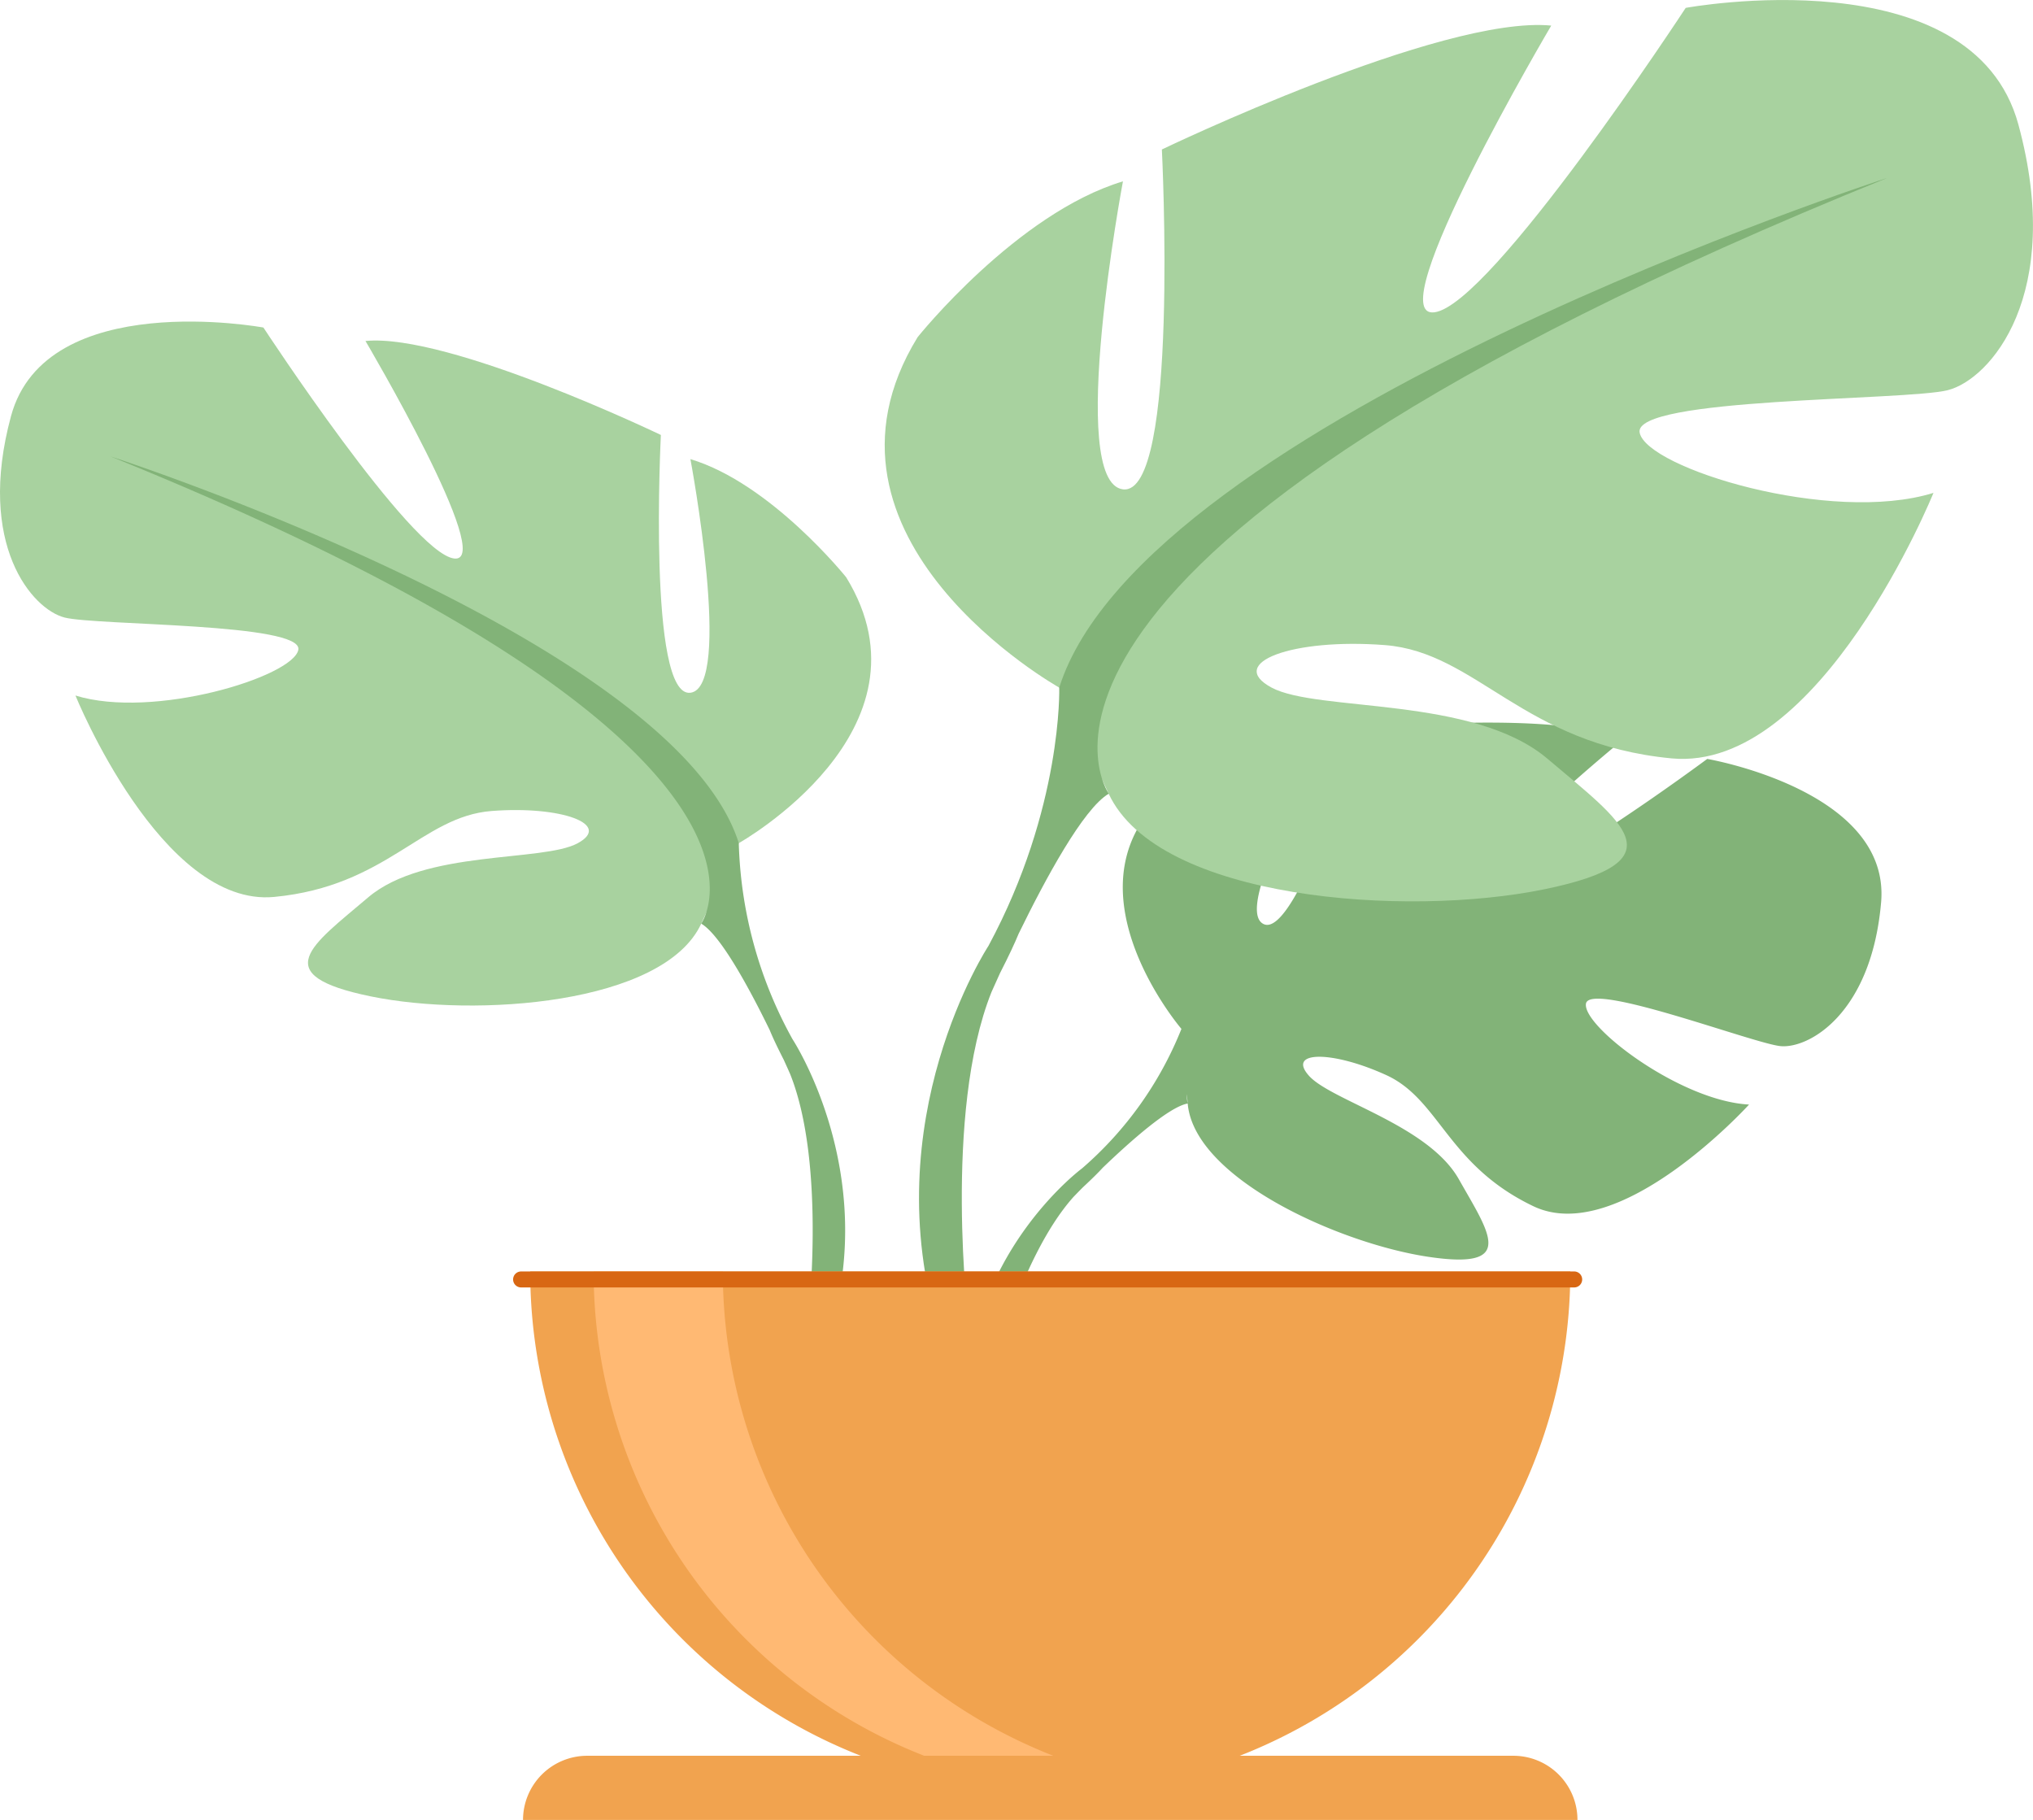
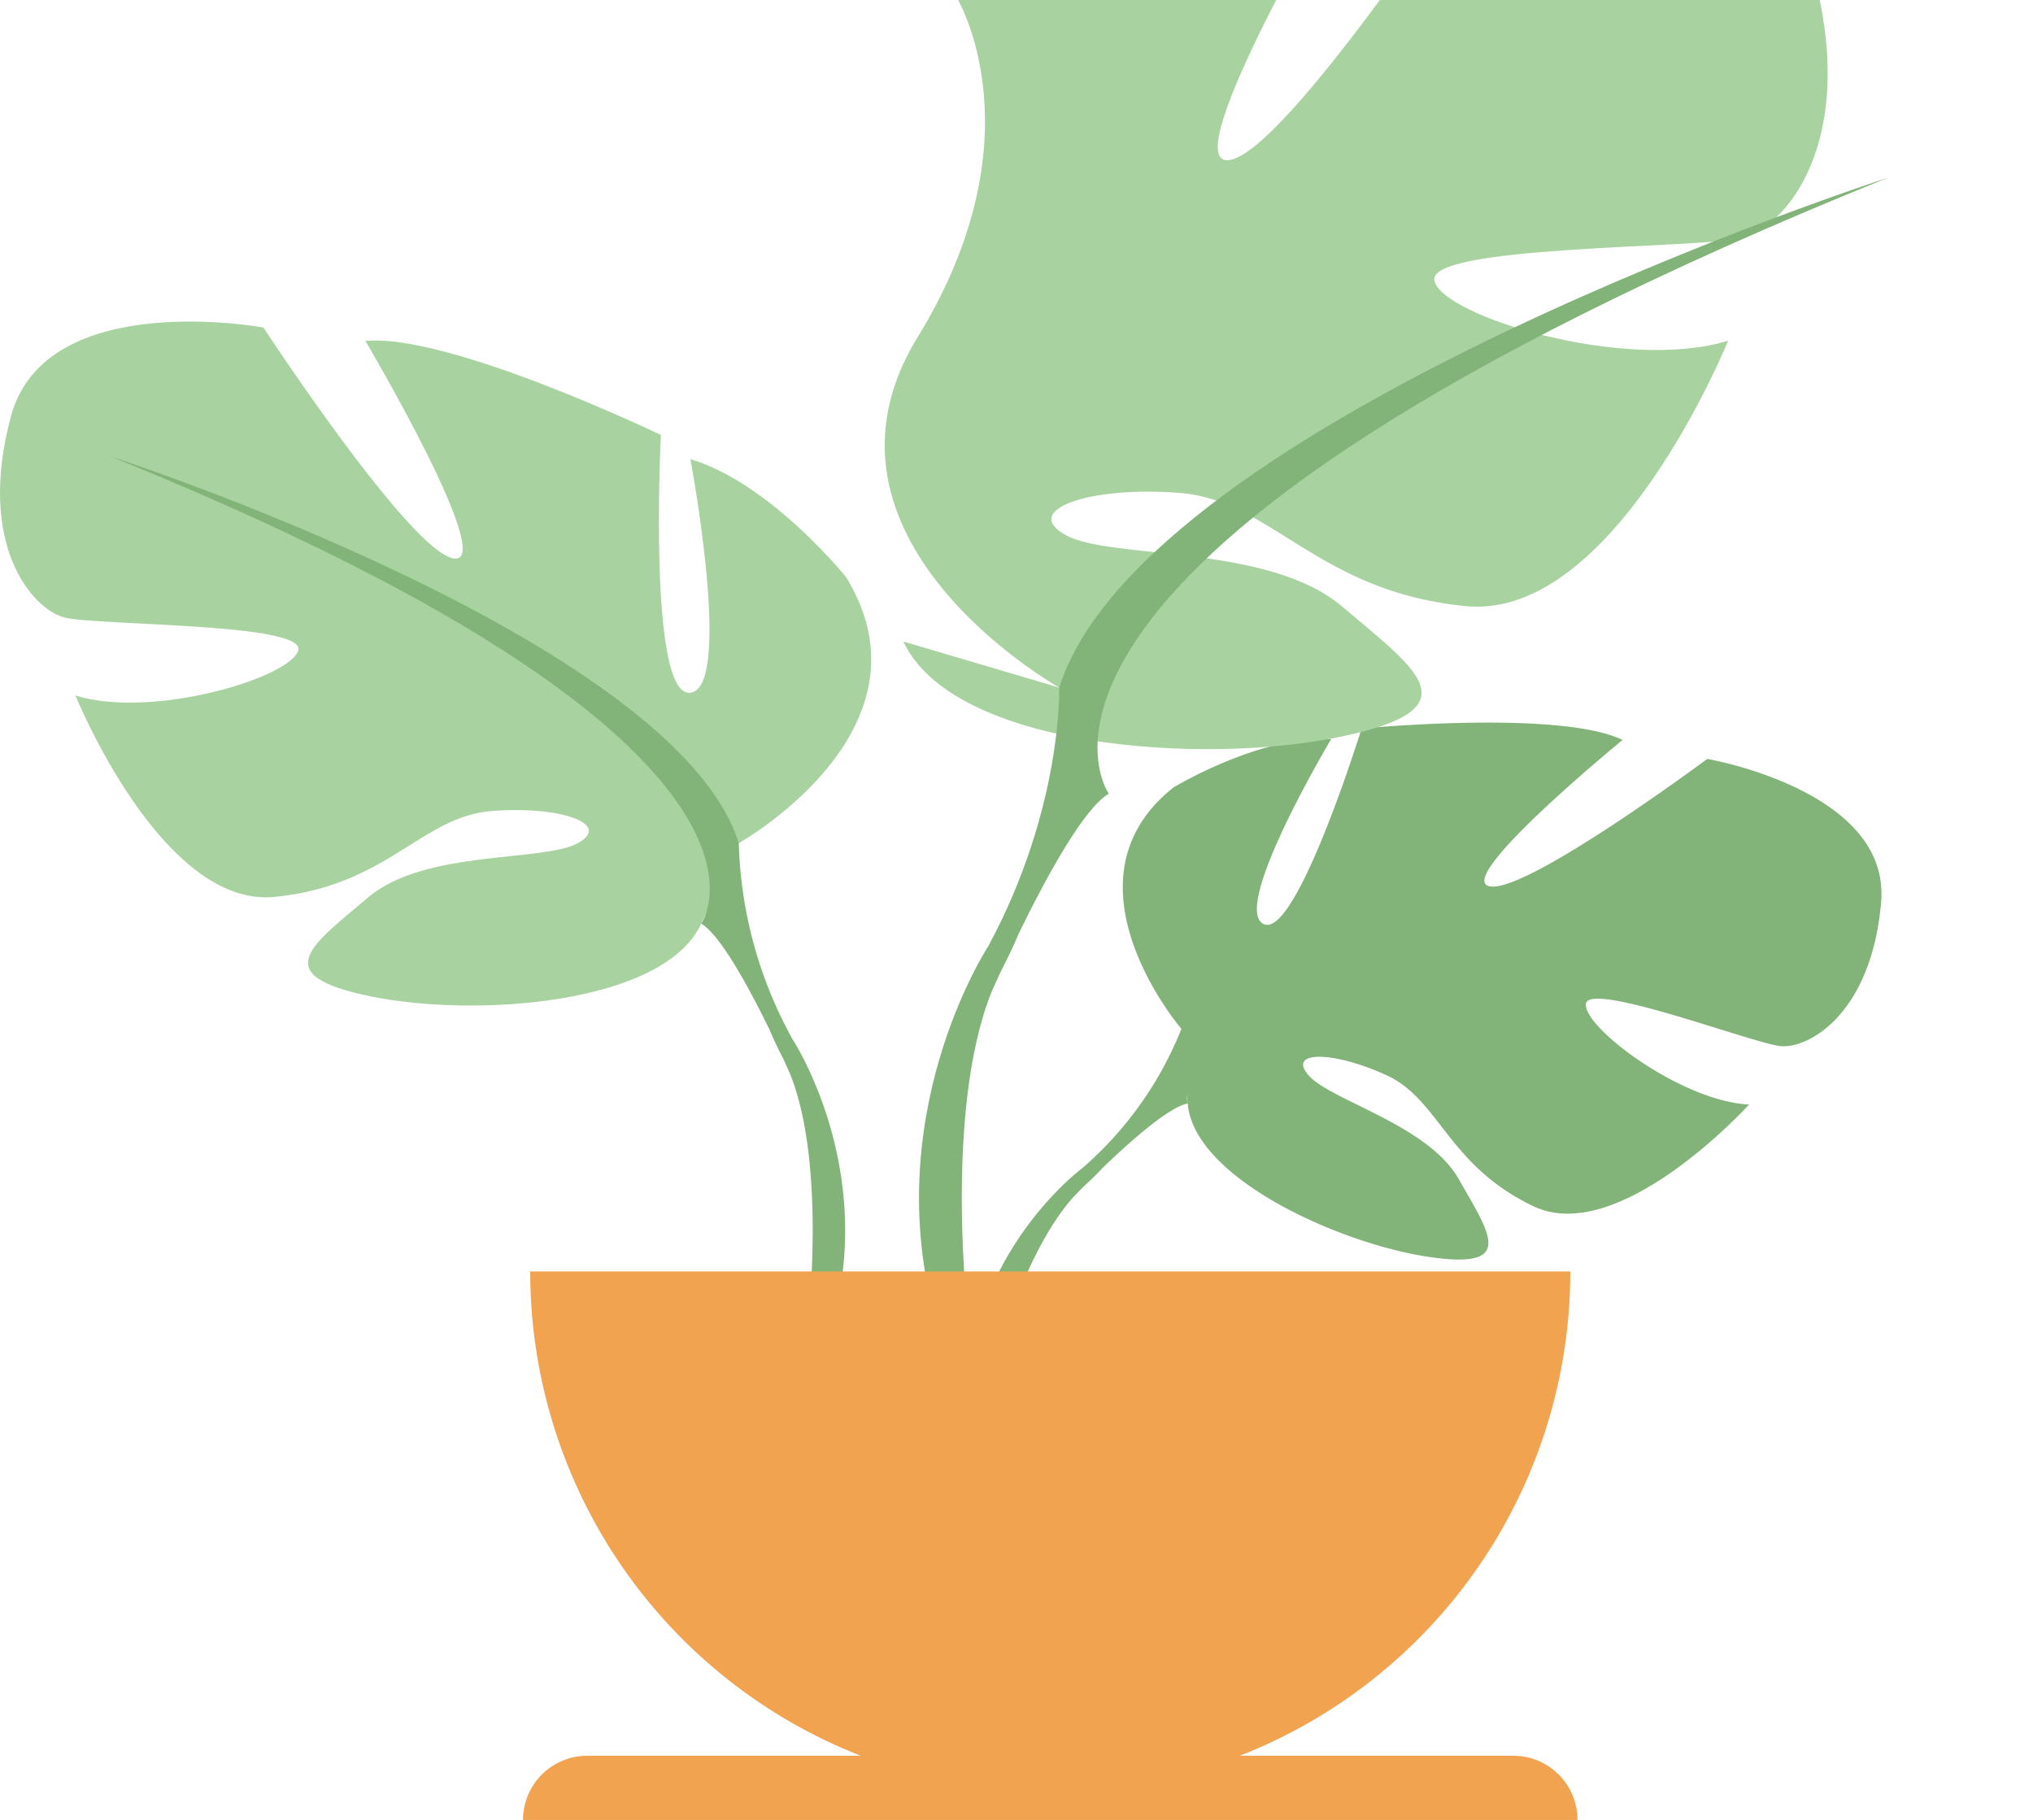
<svg xmlns="http://www.w3.org/2000/svg" id="Group_7468" data-name="Group 7468" width="201.449" height="180.331" viewBox="0 0 201.449 180.331">
  <path id="Path_7700" data-name="Path 7700" d="M1511.755,1627.183s-18.069,13.434-21.593,12.619,13.207-14.5,13.207-14.5c-6.293-3.029-25.863-1.13-25.863-1.13s-6.515,21.019-9.734,19.361,6.719-18.315,6.719-18.315c-7.011-.422-15.61,4.783-15.61,4.783-11.771,9.3.773,23.932.773,23.932a35.8,35.8,0,0,1-9.85,13.823s-10.618,7.854-11.355,21.88l1.927.171s3.056-13.068,8.6-19.245c.218-.222.528-.546.917-.935.9-.838,1.537-1.468,1.963-1.936,2.765-2.653,6.58-6.038,8.419-6.363a3.539,3.539,0,0,1-.079-.926c.023.3.051.6.079.926.63,7.4,14.98,13.855,23.811,15.184s6.1-2.3,3.056-7.682-12.67-7.789-14.865-10.267,2.343-2.482,7.664-.055,6.048,8.91,14.582,12.994,21.376-10.072,21.376-10.072c-6.8-.347-16.513-7.733-16.161-9.993s16.485,3.9,19.246,4.2,9.035-3.135,10-14.244S1511.755,1627.183,1511.755,1627.183Z" transform="translate(-1342.586 -1551.984)" fill="#82b378" />
  <g id="Group_3265" data-name="Group 3265" transform="translate(0 31.862)">
    <path id="Path_7701" data-name="Path 7701" d="M1304.64,1589.457s19.958-11.174,10.641-26.344c0,0-7.451-9.312-15.434-11.707,0,0,4.256,22.617,0,23.149s-2.927-25.543-2.927-25.543-21.024-10.114-29.271-9.312c0,0,13.04,22.084,8.78,21.552s-18.894-22.885-18.894-22.885-21.556-3.992-25.011,8.78,2.13,19.157,5.321,19.958,23.682.532,23.149,3.2-14.369,6.918-22.084,4.524c0,0,8.516,21.024,19.69,19.958s14.633-7.983,21.552-8.516,11.975,1.329,8.516,3.2-15.166.611-20.755,5.363-10.114,7.678.264,9.808,29,.8,32.73-7.182Z" transform="translate(-1231.434 -1537.775)" fill="#a8d29f" />
    <path id="Path_7702" data-name="Path 7702" d="M1322.646,1624.366a42.423,42.423,0,0,1-5.321-19.426c-6.386-20.223-62.265-38.32-62.265-38.32,71.045,28.739,58.542,46.3,58.542,46.3,1.913,1.116,4.784,6.441,6.78,10.53.282.695.732,1.658,1.4,2.964h0c.269.593.486,1.074.634,1.413,3.658,9.15,1.718,24.96,1.718,24.96l2.218.6C1331.264,1637.452,1322.646,1624.366,1322.646,1624.366Z" transform="translate(-1244.119 -1553.262)" fill="#82b378" />
  </g>
  <g id="Group_3266" data-name="Group 3266" transform="translate(87.664)">
-     <path id="Path_7703" data-name="Path 7703" d="M1438.037,1537.1s-26.307-14.73-14.031-34.726c0,0,9.822-12.276,20.343-15.434,0,0-5.612,29.813,0,30.517s3.857-33.675,3.857-33.675,27.71-13.327,38.583-12.276c0,0-17.189,29.114-11.577,28.41s24.9-30.165,24.9-30.165,28.41-5.26,32.971,11.577-2.806,25.256-7.016,26.307-31.216.7-30.517,4.209,18.94,9.118,29.114,5.964c0,0-11.225,27.71-25.955,26.307s-19.292-10.521-28.41-11.225-15.786,1.755-11.225,4.209,20,.806,27.359,7.066,13.327,10.118-.352,12.925-38.232,1.051-43.145-9.47Z" transform="translate(-1420.741 -1468.97)" fill="#a8d29f" />
+     <path id="Path_7703" data-name="Path 7703" d="M1438.037,1537.1s-26.307-14.73-14.031-34.726s3.857-33.675,3.857-33.675,27.71-13.327,38.583-12.276c0,0-17.189,29.114-11.577,28.41s24.9-30.165,24.9-30.165,28.41-5.26,32.971,11.577-2.806,25.256-7.016,26.307-31.216.7-30.517,4.209,18.94,9.118,29.114,5.964c0,0-11.225,27.71-25.955,26.307s-19.292-10.521-28.41-11.225-15.786,1.755-11.225,4.209,20,.806,27.359,7.066,13.327,10.118-.352,12.925-38.232,1.051-43.145-9.47Z" transform="translate(-1420.741 -1468.97)" fill="#a8d29f" />
    <path id="Path_7704" data-name="Path 7704" d="M1524.054,1507.02s-73.661,23.853-82.075,50.508c0,0,.352,11.924-7.016,25.6,0,0-11.359,17.25-4.885,38.25l2.922-.787s-2.556-20.834,2.269-32.9c.194-.444.482-1.084.838-1.862h0c.88-1.723,1.473-2.991,1.848-3.908,2.626-5.386,6.409-12.406,8.933-13.878C1446.887,1568.053,1430.4,1544.9,1524.054,1507.02Z" transform="translate(-1424.683 -1489.4)" fill="#82b378" />
  </g>
  <path id="Path_7705" data-name="Path 7705" d="M1396.421,1792.561a51.53,51.53,0,0,0,51.531-51.531H1344.89A51.53,51.53,0,0,0,1396.421,1792.561Z" transform="translate(-1292.351 -1615.046)" fill="#f1a34f" />
-   <path id="Path_7706" data-name="Path 7706" d="M1416.381,1792.167a52.162,52.162,0,0,1-6.4.394,51.526,51.526,0,0,1-51.526-51.531h12.8A51.54,51.54,0,0,0,1416.381,1792.167Z" transform="translate(-1299.632 -1615.046)" fill="#ffb973" />
  <path id="Path_7707" data-name="Path 7707" d="M1441.48,1844.66h-91.772a6.36,6.36,0,0,0-6.358,6.358h104.484A6.353,6.353,0,0,0,1441.48,1844.66Z" transform="translate(-1291.524 -1670.687)" fill="#f1a34f" />
-   <path id="Path_7708" data-name="Path 7708" d="M1446.371,1741.03H1342.022a.792.792,0,1,0,0,1.584h104.349a.792.792,0,1,0,0-1.584Z" transform="translate(-1290.386 -1615.046)" fill="#d86713" />
</svg>